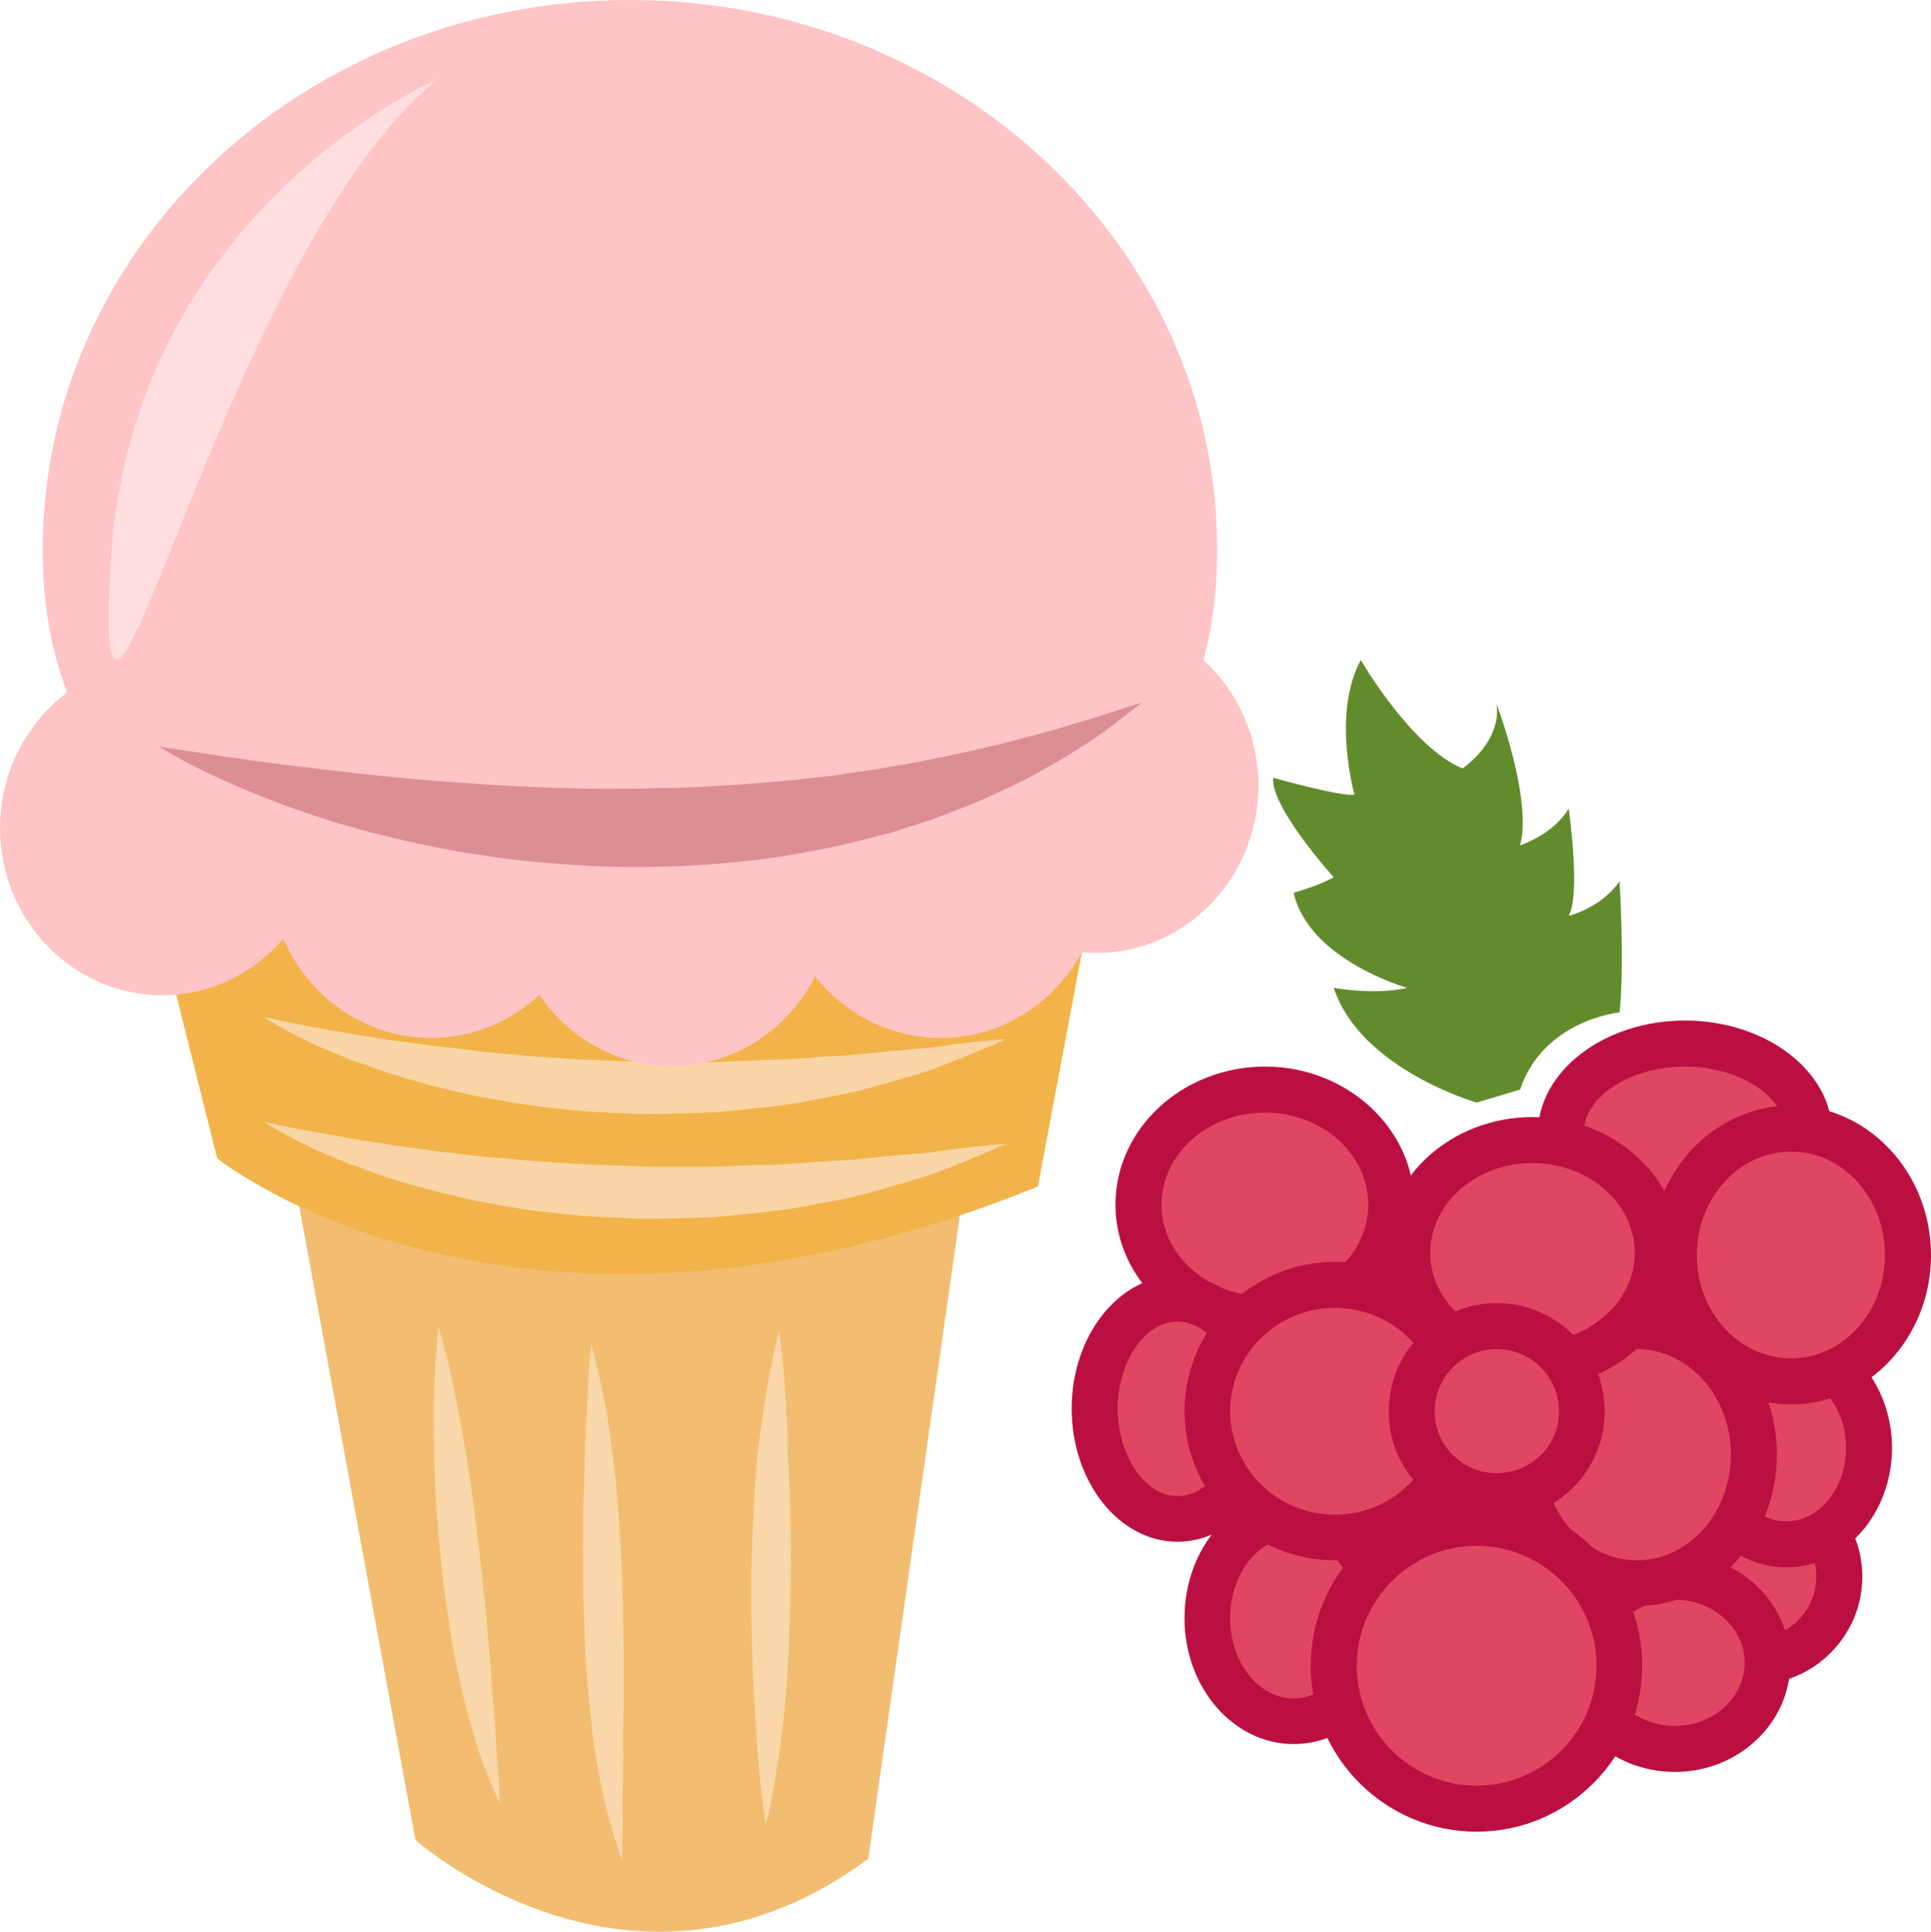
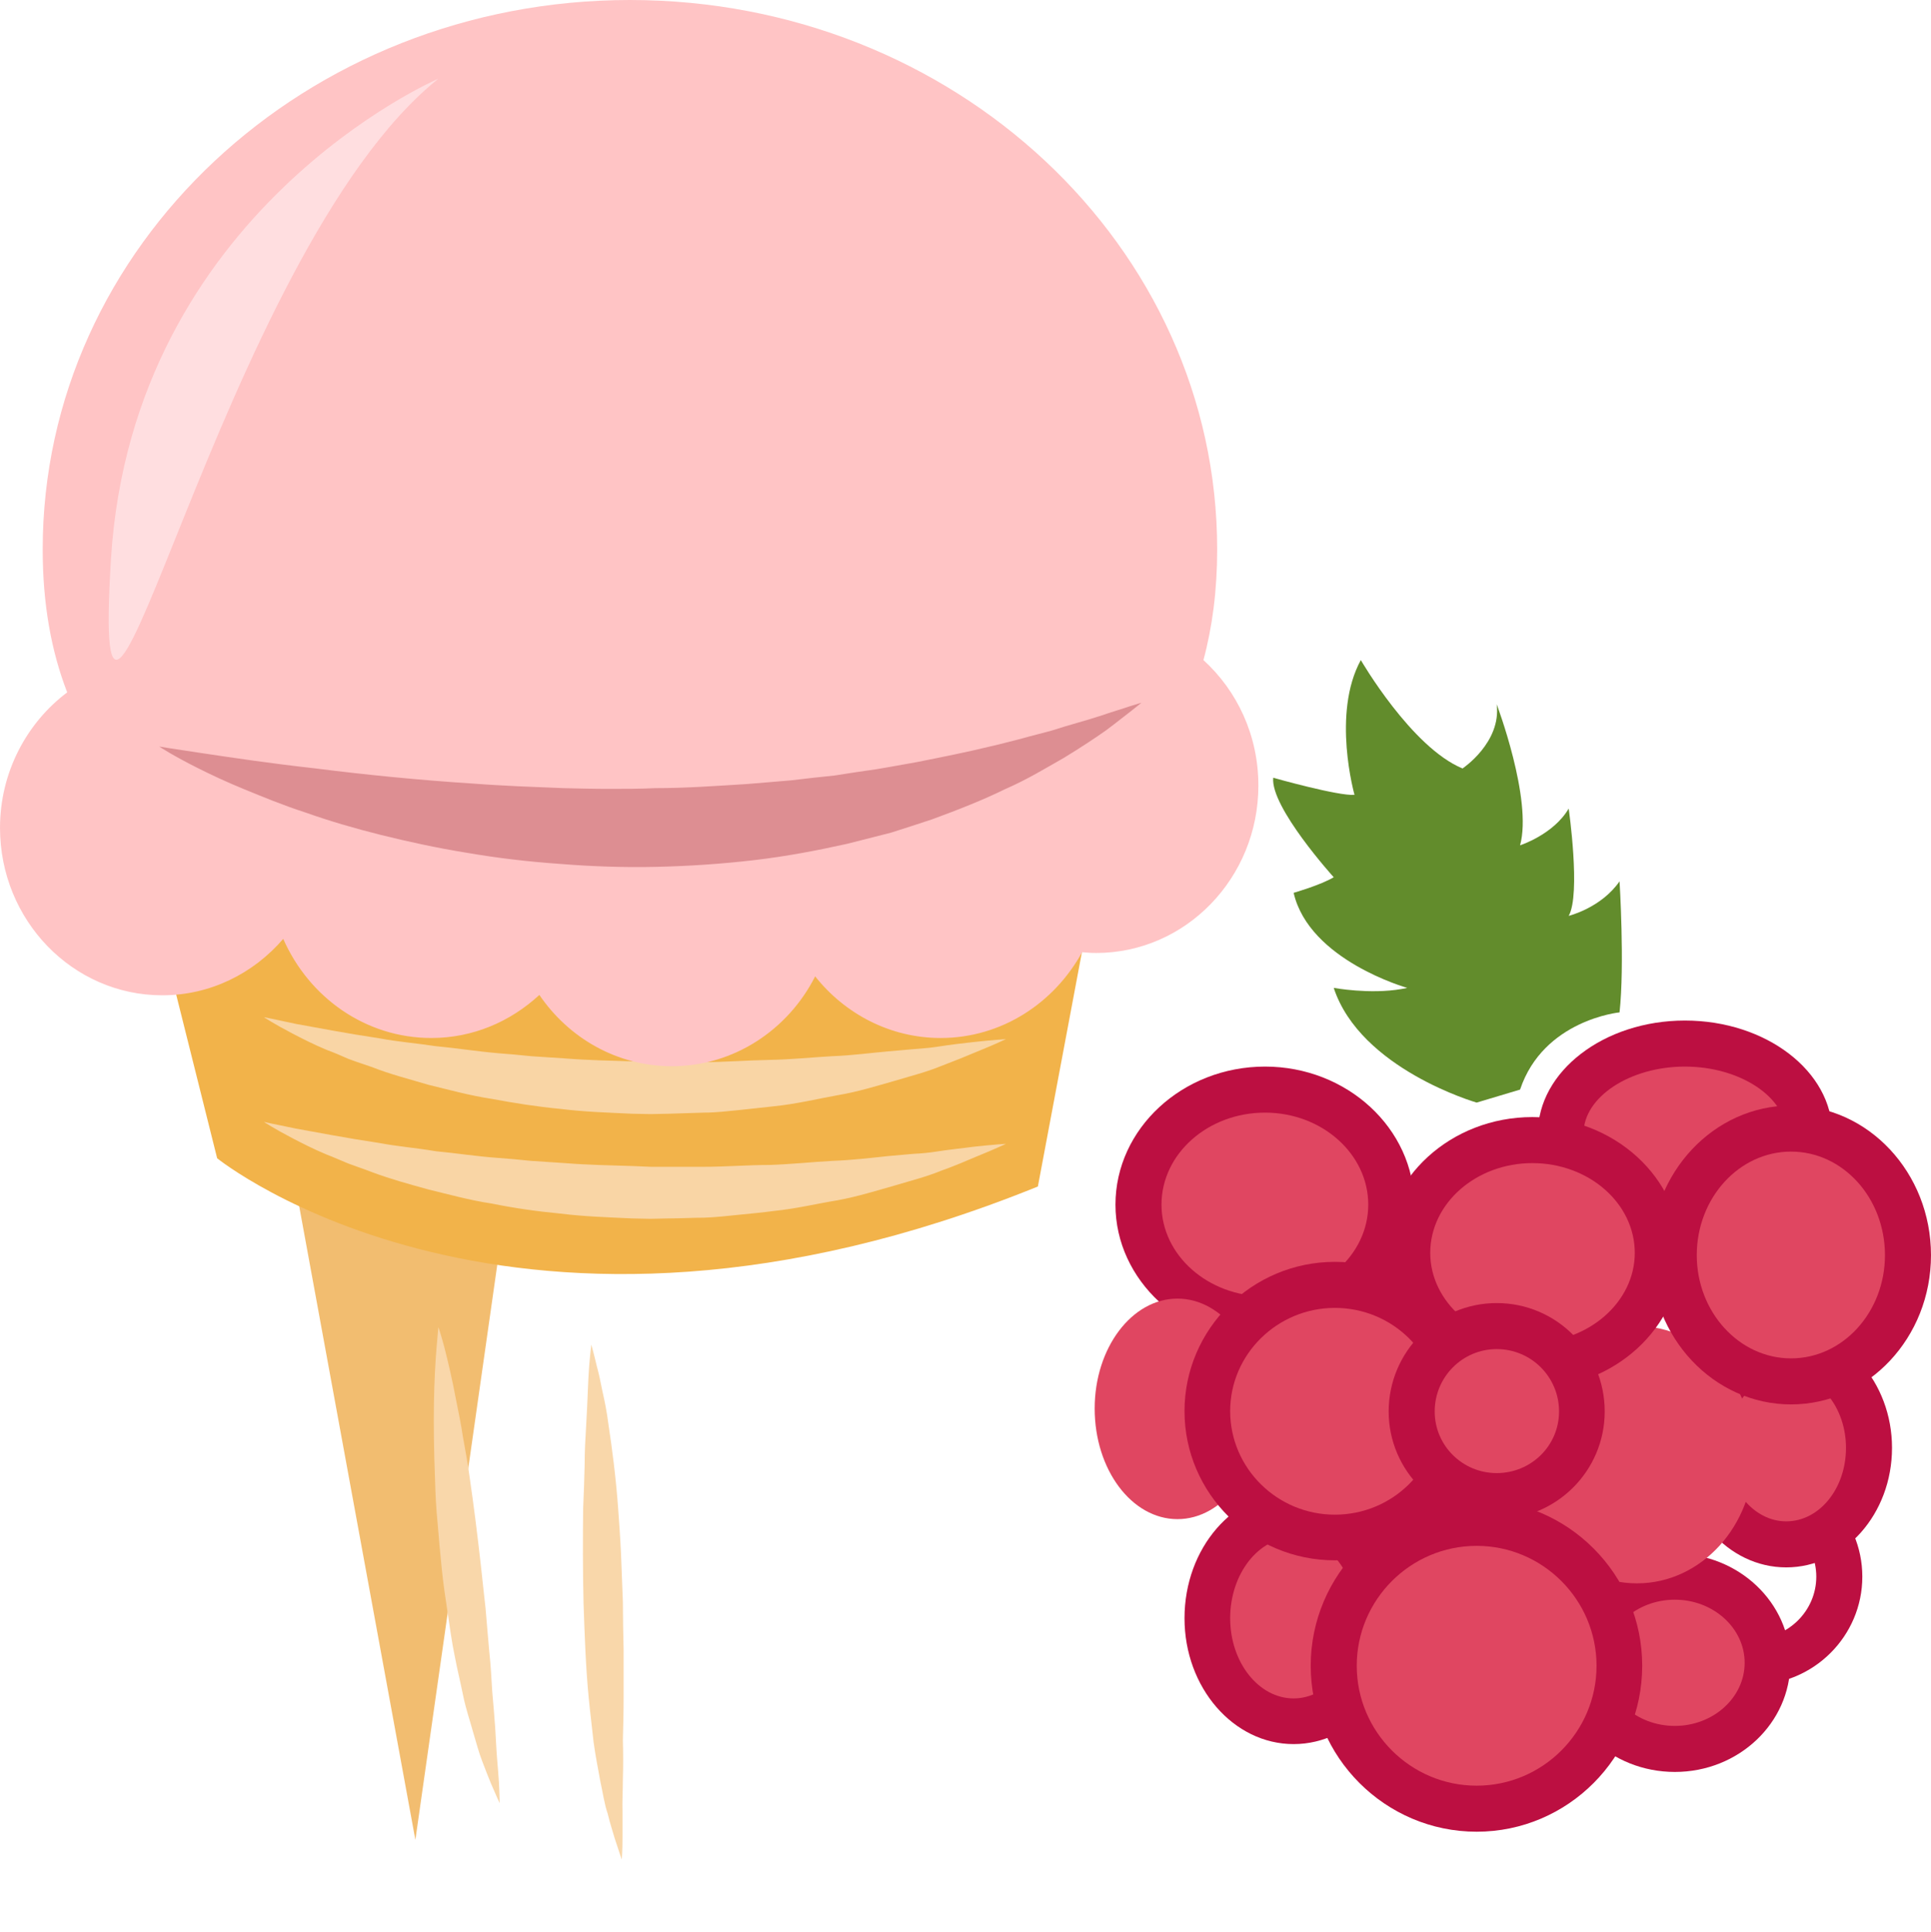
<svg xmlns="http://www.w3.org/2000/svg" id="svg84" viewBox="0 0 5202 5203.44" style="clip-rule:evenodd;fill-rule:evenodd;image-rendering:optimizeQuality;shape-rendering:geometricPrecision;text-rendering:geometricPrecision" version="1.1" height="52.034mm" width="52.02mm" xml:space="preserve">
  <defs id="defs4">
    <style id="style2" type="text/css">
   
    .fil9 {fill:#628C2C;fill-rule:nonzero}
    .fil8 {fill:#BC0F41;fill-rule:nonzero}
    .fil5 {fill:#DD8E92;fill-rule:nonzero}
    .fil7 {fill:#E04661;fill-rule:nonzero}
    .fil1 {fill:#F2B34A;fill-rule:nonzero}
    .fil0 {fill:#F2BD70;fill-rule:nonzero}
    .fil3 {fill:#F9D5A5;fill-rule:nonzero}
    .fil2 {fill:#F9D7AA;fill-rule:nonzero}
    .fil4 {fill:#FFC4C5;fill-rule:nonzero}
    .fil6 {fill:#FFDEE0;fill-rule:nonzero}
   
  </style>
  </defs>
  <g transform="translate(-7842,-11962)" id="Vrstva_x0020_1">
    <g id="_800933928">
-       <path style="fill:#f2bd70;fill-rule:nonzero" id="path7" d="m 8630,15113 331,1805 c 0,0 584,521 1220,51 l 266,-1868 z" class="fil0" />
+       <path style="fill:#f2bd70;fill-rule:nonzero" id="path7" d="m 8630,15113 331,1805 l 266,-1868 z" class="fil0" />
      <path style="fill:#f2b34a;fill-rule:nonzero" id="path9" d="m 8217,14243 210,839 c 0,0 800,648 2211,76 l 172,-915 c 0,0 -1830,-267 -2593,0 z" class="fil1" />
      <path style="fill:#f9d7aa;fill-rule:nonzero" id="path11" d="m 9023,15537 c 0,0 7,20 16,54 9,35 21,85 32,144 6,30 13,63 18,97 6,34 13,70 18,108 11,75 21,155 30,235 4,40 9,80 13,119 3,40 7,78 10,116 4,37 6,74 8,108 3,35 6,67 8,98 2,30 3,58 5,82 2,25 4,46 5,64 2,36 2,57 2,57 0,0 -9,-19 -23,-52 -7,-17 -15,-37 -24,-61 -9,-23 -16,-50 -25,-80 -8,-29 -19,-61 -26,-95 -7,-35 -16,-71 -23,-108 -8,-38 -13,-77 -19,-116 -6,-40 -12,-80 -16,-120 -4,-41 -8,-81 -11,-121 -4,-40 -6,-79 -7,-117 -3,-76 -4,-147 -3,-208 1,-61 4,-112 7,-148 3,-36 5,-56 5,-56 z" class="fil2" />
      <path style="fill:#f9d7aa;fill-rule:nonzero" id="path13" d="m 9435,15584 c 0,0 6,21 15,59 5,18 10,41 15,67 6,26 12,56 16,88 10,66 20,142 26,224 3,41 6,83 8,126 2,42 3,86 5,129 0,44 1,87 2,130 0,42 0,84 0,125 0,40 -1,79 -2,117 1,37 1,72 0,104 0,33 -2,63 -1,89 0,26 0,50 0,69 0,38 -2,60 -2,60 0,0 -7,-20 -19,-57 -5,-18 -13,-41 -19,-67 -9,-26 -13,-56 -20,-88 -6,-33 -13,-68 -18,-105 -4,-38 -9,-77 -13,-118 -8,-82 -11,-169 -14,-256 -2,-87 -2,-174 -1,-255 2,-41 3,-80 4,-117 0,-37 2,-73 4,-105 4,-65 5,-120 8,-159 3,-38 6,-60 6,-60 z" class="fil2" />
-       <path style="fill:#f9d7aa;fill-rule:nonzero" id="path15" d="m 9941,15549 c 0,0 3,21 7,57 4,37 9,89 12,152 2,31 4,65 4,101 0,36 4,73 5,112 3,77 4,160 3,242 -1,83 -4,167 -8,245 -2,39 -6,76 -9,112 -3,36 -8,70 -12,101 -9,62 -18,114 -25,150 -7,36 -13,56 -13,56 0,0 -4,-21 -8,-57 -5,-37 -11,-89 -15,-151 -2,-31 -5,-65 -6,-100 -2,-36 -5,-74 -6,-113 -3,-78 -5,-160 -4,-244 1,-83 5,-167 10,-245 2,-39 5,-77 10,-113 4,-35 9,-69 14,-100 9,-61 19,-113 27,-149 8,-36 14,-56 14,-56 z" class="fil2" />
      <path style="fill:#f9d5a5;fill-rule:nonzero" id="path17" d="m 8553,14984 c 0,0 31,7 86,18 28,5 61,11 99,18 38,7 81,14 127,21 47,9 98,13 151,22 54,5 110,14 168,18 29,2 59,5 89,8 30,2 60,4 91,6 61,5 123,6 185,8 l 47,2 h 46 c 31,0 62,0 93,0 61,0 121,-5 180,-5 59,-2 115,-8 169,-11 54,-2 104,-8 151,-13 24,-2 46,-4 68,-6 22,-1 42,-3 61,-6 38,-6 72,-9 100,-13 55,-6 88,-8 88,-8 0,0 -29,14 -81,35 -26,11 -58,25 -95,38 -36,15 -79,26 -126,40 -46,13 -97,29 -151,39 -55,9 -113,23 -173,29 -30,4 -61,7 -92,10 -31,3 -63,7 -95,8 -32,0 -64,2 -96,2 l -49,1 -49,-1 c -64,-3 -129,-5 -193,-13 -64,-6 -126,-15 -185,-27 -60,-9 -117,-25 -171,-38 -54,-15 -105,-29 -150,-46 -23,-9 -45,-16 -66,-24 -20,-8 -39,-17 -58,-24 -36,-15 -67,-31 -92,-44 -50,-26 -77,-44 -77,-44 z" class="fil3" />
      <path style="fill:#f9d5a5;fill-rule:nonzero" id="path19" d="m 8553,14702 c 0,0 31,6 86,18 28,5 61,11 99,18 38,7 81,14 127,21 47,9 98,13 151,21 54,5 110,14 168,19 29,2 59,5 89,8 30,2 60,4 91,6 61,5 123,6 185,8 l 47,2 46,-1 c 31,0 62,0 93,1 61,0 121,-5 180,-6 59,-1 115,-7 169,-10 54,-2 104,-9 151,-13 24,-2 46,-4 68,-6 22,-2 42,-3 61,-6 38,-6 72,-10 100,-13 55,-6 88,-8 88,-8 0,0 -29,14 -81,35 -26,11 -58,24 -95,38 -36,15 -79,26 -126,40 -46,13 -97,29 -151,38 -55,10 -113,24 -173,30 -30,3 -61,7 -92,10 -31,3 -63,7 -95,7 -32,1 -64,2 -96,3 l -49,1 -49,-1 c -64,-3 -129,-5 -193,-13 -64,-6 -126,-16 -185,-27 -60,-9 -117,-25 -171,-38 -54,-16 -105,-29 -150,-47 -23,-8 -45,-15 -66,-23 -20,-9 -39,-17 -58,-24 -36,-15 -67,-31 -92,-44 -50,-26 -77,-44 -77,-44 z" class="fil3" />
      <path style="fill:#ffc4c5;fill-rule:nonzero" id="path21" d="m 11084,13740 c 24,-89 37,-188 37,-298 0,-817 -708,-1480 -1582,-1480 -874,0 -1582,663 -1582,1480 0,147 23,274 66,385 -109,82 -181,215 -181,365 0,249 196,451 437,451 130,0 246,-59 326,-152 69,157 221,267 399,267 112,0 213,-44 291,-116 79,116 209,192 357,192 167,0 313,-98 386,-242 80,101 202,166 338,166 164,0 306,-94 381,-231 12,1 25,2 38,2 241,0 437,-202 437,-451 0,-135 -57,-255 -148,-338 z" class="fil4" />
      <path style="fill:#dd8e92;fill-rule:nonzero" id="path23" d="m 8271,13973 c 0,0 42,7 117,18 74,11 179,27 305,41 126,16 272,31 428,41 39,3 78,5 118,7 40,2 81,3 121,5 41,1 82,2 124,2 41,0 82,0 123,-2 83,0 165,-6 246,-11 41,-3 81,-7 120,-10 40,-5 79,-9 117,-13 39,-6 76,-12 113,-17 37,-6 73,-13 108,-19 70,-14 136,-27 197,-42 16,-4 31,-7 45,-11 15,-4 29,-7 43,-11 28,-8 54,-14 79,-21 49,-16 93,-27 129,-39 35,-12 63,-20 83,-27 19,-6 30,-9 30,-9 0,0 -9,7 -25,20 -16,12 -39,31 -70,54 -31,22 -69,47 -115,75 -46,26 -98,58 -158,84 -59,29 -125,55 -196,81 -36,12 -73,24 -111,36 -39,10 -78,20 -118,30 -81,18 -165,34 -251,44 -86,10 -174,16 -262,18 -87,2 -175,-1 -261,-8 -86,-6 -170,-16 -251,-30 -81,-13 -158,-30 -231,-48 -72,-18 -140,-38 -202,-60 -62,-20 -117,-43 -166,-63 -49,-20 -91,-40 -125,-57 -68,-34 -104,-58 -104,-58 z" class="fil5" />
      <path style="fill:#ffdee0;fill-rule:nonzero" id="path25" d="m 9023,12174 c 0,0 -823,353 -882,1293 -58,941 294,-823 882,-1293 z" class="fil6" />
    </g>
    <g id="_800929728">
-       <path style="fill:#e04661;fill-rule:nonzero" id="path28" d="m 12797,16209 c 0,127 -103,229 -230,229 -126,0 -228,-102 -228,-229 0,-127 102,-229 228,-229 127,0 230,102 230,229 z" class="fil7" />
      <path style="fill:#bc0f41;fill-rule:nonzero" id="path30" d="m 12567,16042 c -92,0 -167,75 -167,167 0,92 75,167 167,167 92,0 168,-75 168,-167 0,-92 -76,-167 -168,-167 z m 0,458 c -160,0 -290,-131 -290,-291 0,-160 130,-291 290,-291 161,0 292,131 292,291 0,160 -131,291 -292,291 z" class="fil8" />
      <path style="fill:#e04661;fill-rule:nonzero" id="path32" d="m 12716,15015 c 0,133 -150,242 -335,242 -185,0 -334,-109 -334,-242 0,-134 149,-242 334,-242 185,0 335,108 335,242 z" class="fil7" />
      <path style="fill:#bc0f41;fill-rule:nonzero" id="path34" d="m 12381,14835 c -148,0 -273,82 -273,180 0,97 125,180 273,180 148,0 273,-83 273,-180 0,-98 -125,-180 -273,-180 z m 0,483 c -218,0 -396,-135 -396,-303 0,-167 178,-304 396,-304 219,0 397,137 397,304 0,168 -178,303 -397,303 z" class="fil8" />
      <path style="fill:#e04661;fill-rule:nonzero" id="path36" d="m 11590,15207 c 0,170 -153,309 -340,309 -189,0 -341,-139 -341,-309 0,-172 152,-310 341,-310 187,0 340,138 340,310 z" class="fil7" />
      <path style="fill:#bc0f41;fill-rule:nonzero" id="path38" d="m 11250,14959 c -154,0 -279,111 -279,248 0,136 125,247 279,247 153,0 278,-111 278,-247 0,-137 -125,-248 -278,-248 z m 0,619 c -222,0 -403,-167 -403,-371 0,-205 181,-372 403,-372 221,0 402,167 402,372 0,204 -181,371 -402,371 z" class="fil8" />
      <path style="fill:#e04661;fill-rule:nonzero" id="path40" d="m 12603,16441 c 0,128 -111,232 -249,232 -138,0 -250,-104 -250,-232 0,-128 112,-232 250,-232 138,0 249,104 249,232 z" class="fil7" />
      <path style="fill:#bc0f41;fill-rule:nonzero" id="path42" d="m 12354,16271 c -104,0 -188,76 -188,170 0,94 84,170 188,170 103,0 188,-76 188,-170 0,-94 -85,-170 -188,-170 z m 0,464 c -172,0 -312,-132 -312,-294 0,-162 140,-294 312,-294 172,0 311,132 311,294 0,162 -139,294 -311,294 z" class="fil8" />
      <path style="fill:#e04661;fill-rule:nonzero" id="path44" d="m 12877,15862 c 0,144 -100,260 -223,260 -123,0 -223,-116 -223,-260 0,-144 100,-260 223,-260 123,0 223,116 223,260 z" class="fil7" />
      <path style="fill:#bc0f41;fill-rule:nonzero" id="path46" d="m 12654,15664 c -88,0 -161,89 -161,198 0,110 73,198 161,198 89,0 161,-88 161,-198 0,-109 -72,-198 -161,-198 z m 0,520 c -157,0 -284,-144 -284,-322 0,-177 127,-322 284,-322 157,0 285,145 285,322 0,178 -128,322 -285,322 z" class="fil8" />
      <path style="fill:#e04661;fill-rule:nonzero" id="path48" d="m 11237,15756 c 0,165 -100,298 -223,298 -123,0 -223,-133 -223,-298 0,-163 100,-296 223,-296 123,0 223,133 223,296 z" class="fil7" />
-       <path style="fill:#bc0f41;fill-rule:nonzero" id="path50" d="m 11014,15522 c -87,0 -161,107 -161,234 0,128 74,236 161,236 88,0 161,-108 161,-236 0,-127 -73,-234 -161,-234 z m 0,593 c -157,0 -285,-161 -285,-359 0,-197 128,-358 285,-358 157,0 285,161 285,358 0,198 -128,359 -285,359 z" class="fil8" />
      <path style="fill:#e04661;fill-rule:nonzero" id="path52" d="m 11559,16321 c 0,153 -104,278 -232,278 -129,0 -232,-125 -232,-278 0,-154 103,-279 232,-279 128,0 232,125 232,279 z" class="fil7" />
      <path style="fill:#bc0f41;fill-rule:nonzero" id="path54" d="m 11327,16103 c -94,0 -171,98 -171,218 0,119 77,216 171,216 93,0 170,-97 170,-216 0,-120 -77,-218 -170,-218 z m 0,557 c -162,0 -294,-152 -294,-339 0,-189 132,-341 294,-341 162,0 294,152 294,341 0,187 -132,339 -294,339 z" class="fil8" />
      <path style="fill:#e04661;fill-rule:nonzero" id="path56" d="m 11782,15763 c 0,188 -154,340 -344,340 -190,0 -343,-152 -343,-340 0,-188 153,-340 343,-340 190,0 344,152 344,340 z" class="fil7" />
      <path style="fill:#bc0f41;fill-rule:nonzero" id="path58" d="m 11438,15485 c -155,0 -282,125 -282,278 0,154 127,279 282,279 156,0 282,-125 282,-279 0,-153 -126,-278 -282,-278 z m 0,680 c -223,0 -405,-180 -405,-402 0,-221 182,-402 405,-402 224,0 405,181 405,402 0,222 -181,402 -405,402 z" class="fil8" />
      <path style="fill:#e04661;fill-rule:nonzero" id="path60" d="m 12567,15880 c 0,192 -142,347 -315,347 -174,0 -315,-155 -315,-347 0,-190 141,-346 315,-346 173,0 315,156 315,346 z" class="fil7" />
-       <path style="fill:#bc0f41;fill-rule:nonzero" id="path62" d="m 12252,15596 c -139,0 -253,128 -253,284 0,157 114,285 253,285 139,0 253,-128 253,-285 0,-156 -114,-284 -253,-284 z m 0,692 c -208,0 -376,-183 -376,-408 0,-225 168,-408 376,-408 208,0 377,183 377,408 0,225 -169,408 -377,408 z" class="fil8" />
      <path style="fill:#e04661;fill-rule:nonzero" id="path64" d="m 12205,16449 c 0,213 -173,385 -385,385 -213,0 -385,-172 -385,-385 0,-212 172,-385 385,-385 212,0 385,173 385,385 z" class="fil7" />
      <path style="fill:#bc0f41;fill-rule:nonzero" id="path66" d="m 11820,16126 c -178,0 -323,145 -323,323 0,178 145,323 323,323 178,0 323,-145 323,-323 0,-178 -145,-323 -323,-323 z m 0,770 c -246,0 -447,-201 -447,-447 0,-246 201,-447 447,-447 246,0 446,201 446,447 0,246 -200,447 -446,447 z" class="fil8" />
      <path style="fill:#e04661;fill-rule:nonzero" id="path68" d="m 12308,15337 c 0,167 -151,303 -338,303 -186,0 -337,-136 -337,-303 0,-168 151,-304 337,-304 187,0 338,136 338,304 z" class="fil7" />
      <path style="fill:#bc0f41;fill-rule:nonzero" id="path70" d="m 11970,15095 c -151,0 -275,108 -275,242 0,132 124,241 275,241 152,0 276,-109 276,-241 0,-134 -124,-242 -276,-242 z m 0,607 c -219,0 -399,-165 -399,-365 0,-202 180,-366 399,-366 220,0 400,164 400,366 0,200 -180,365 -400,365 z" class="fil8" />
      <path style="fill:#e04661;fill-rule:nonzero" id="path72" d="m 12982,15343 c 0,187 -141,340 -315,340 -175,0 -316,-153 -316,-340 0,-189 141,-341 316,-341 174,0 315,152 315,341 z" class="fil7" />
      <path style="fill:#bc0f41;fill-rule:nonzero" id="path74" d="m 12667,15064 c -140,0 -254,125 -254,279 0,153 114,278 254,278 140,0 253,-125 253,-278 0,-154 -113,-279 -253,-279 z m 0,681 c -208,0 -378,-180 -378,-402 0,-222 170,-403 378,-403 208,0 377,181 377,403 0,222 -169,402 -377,402 z" class="fil8" />
      <path style="fill:#e04661;fill-rule:nonzero" id="path76" d="m 12104,15764 c 0,126 -103,228 -230,228 -126,0 -229,-102 -229,-228 0,-127 103,-230 229,-230 127,0 230,103 230,230 z" class="fil7" />
      <path style="fill:#bc0f41;fill-rule:nonzero" id="path78" d="m 11874,15596 c -92,0 -167,75 -167,168 0,92 75,166 167,166 93,0 168,-74 168,-166 0,-93 -75,-168 -168,-168 z m 0,458 c -160,0 -291,-130 -291,-290 0,-161 131,-292 291,-292 161,0 291,131 291,292 0,160 -130,290 -291,290 z" class="fil8" />
      <path style="fill:#628c2c;fill-rule:nonzero" id="path80" d="m 11820,14932 c 0,0 -313,-90 -385,-309 0,0 97,18 183,3 5,-1 10,-2 15,-3 0,0 -264,-74 -306,-256 0,0 73,-21 108,-42 0,0 -171,-189 -163,-268 0,0 177,50 219,46 0,0 -62,-219 17,-363 0,0 136,235 274,292 0,0 105,-70 92,-173 0,0 97,256 63,380 0,0 90,-29 131,-99 0,0 33,231 0,289 0,0 87,-21 137,-93 0,0 14,225 0,353 0,0 -205,20 -268,208 z" class="fil9" />
    </g>
  </g>
</svg>